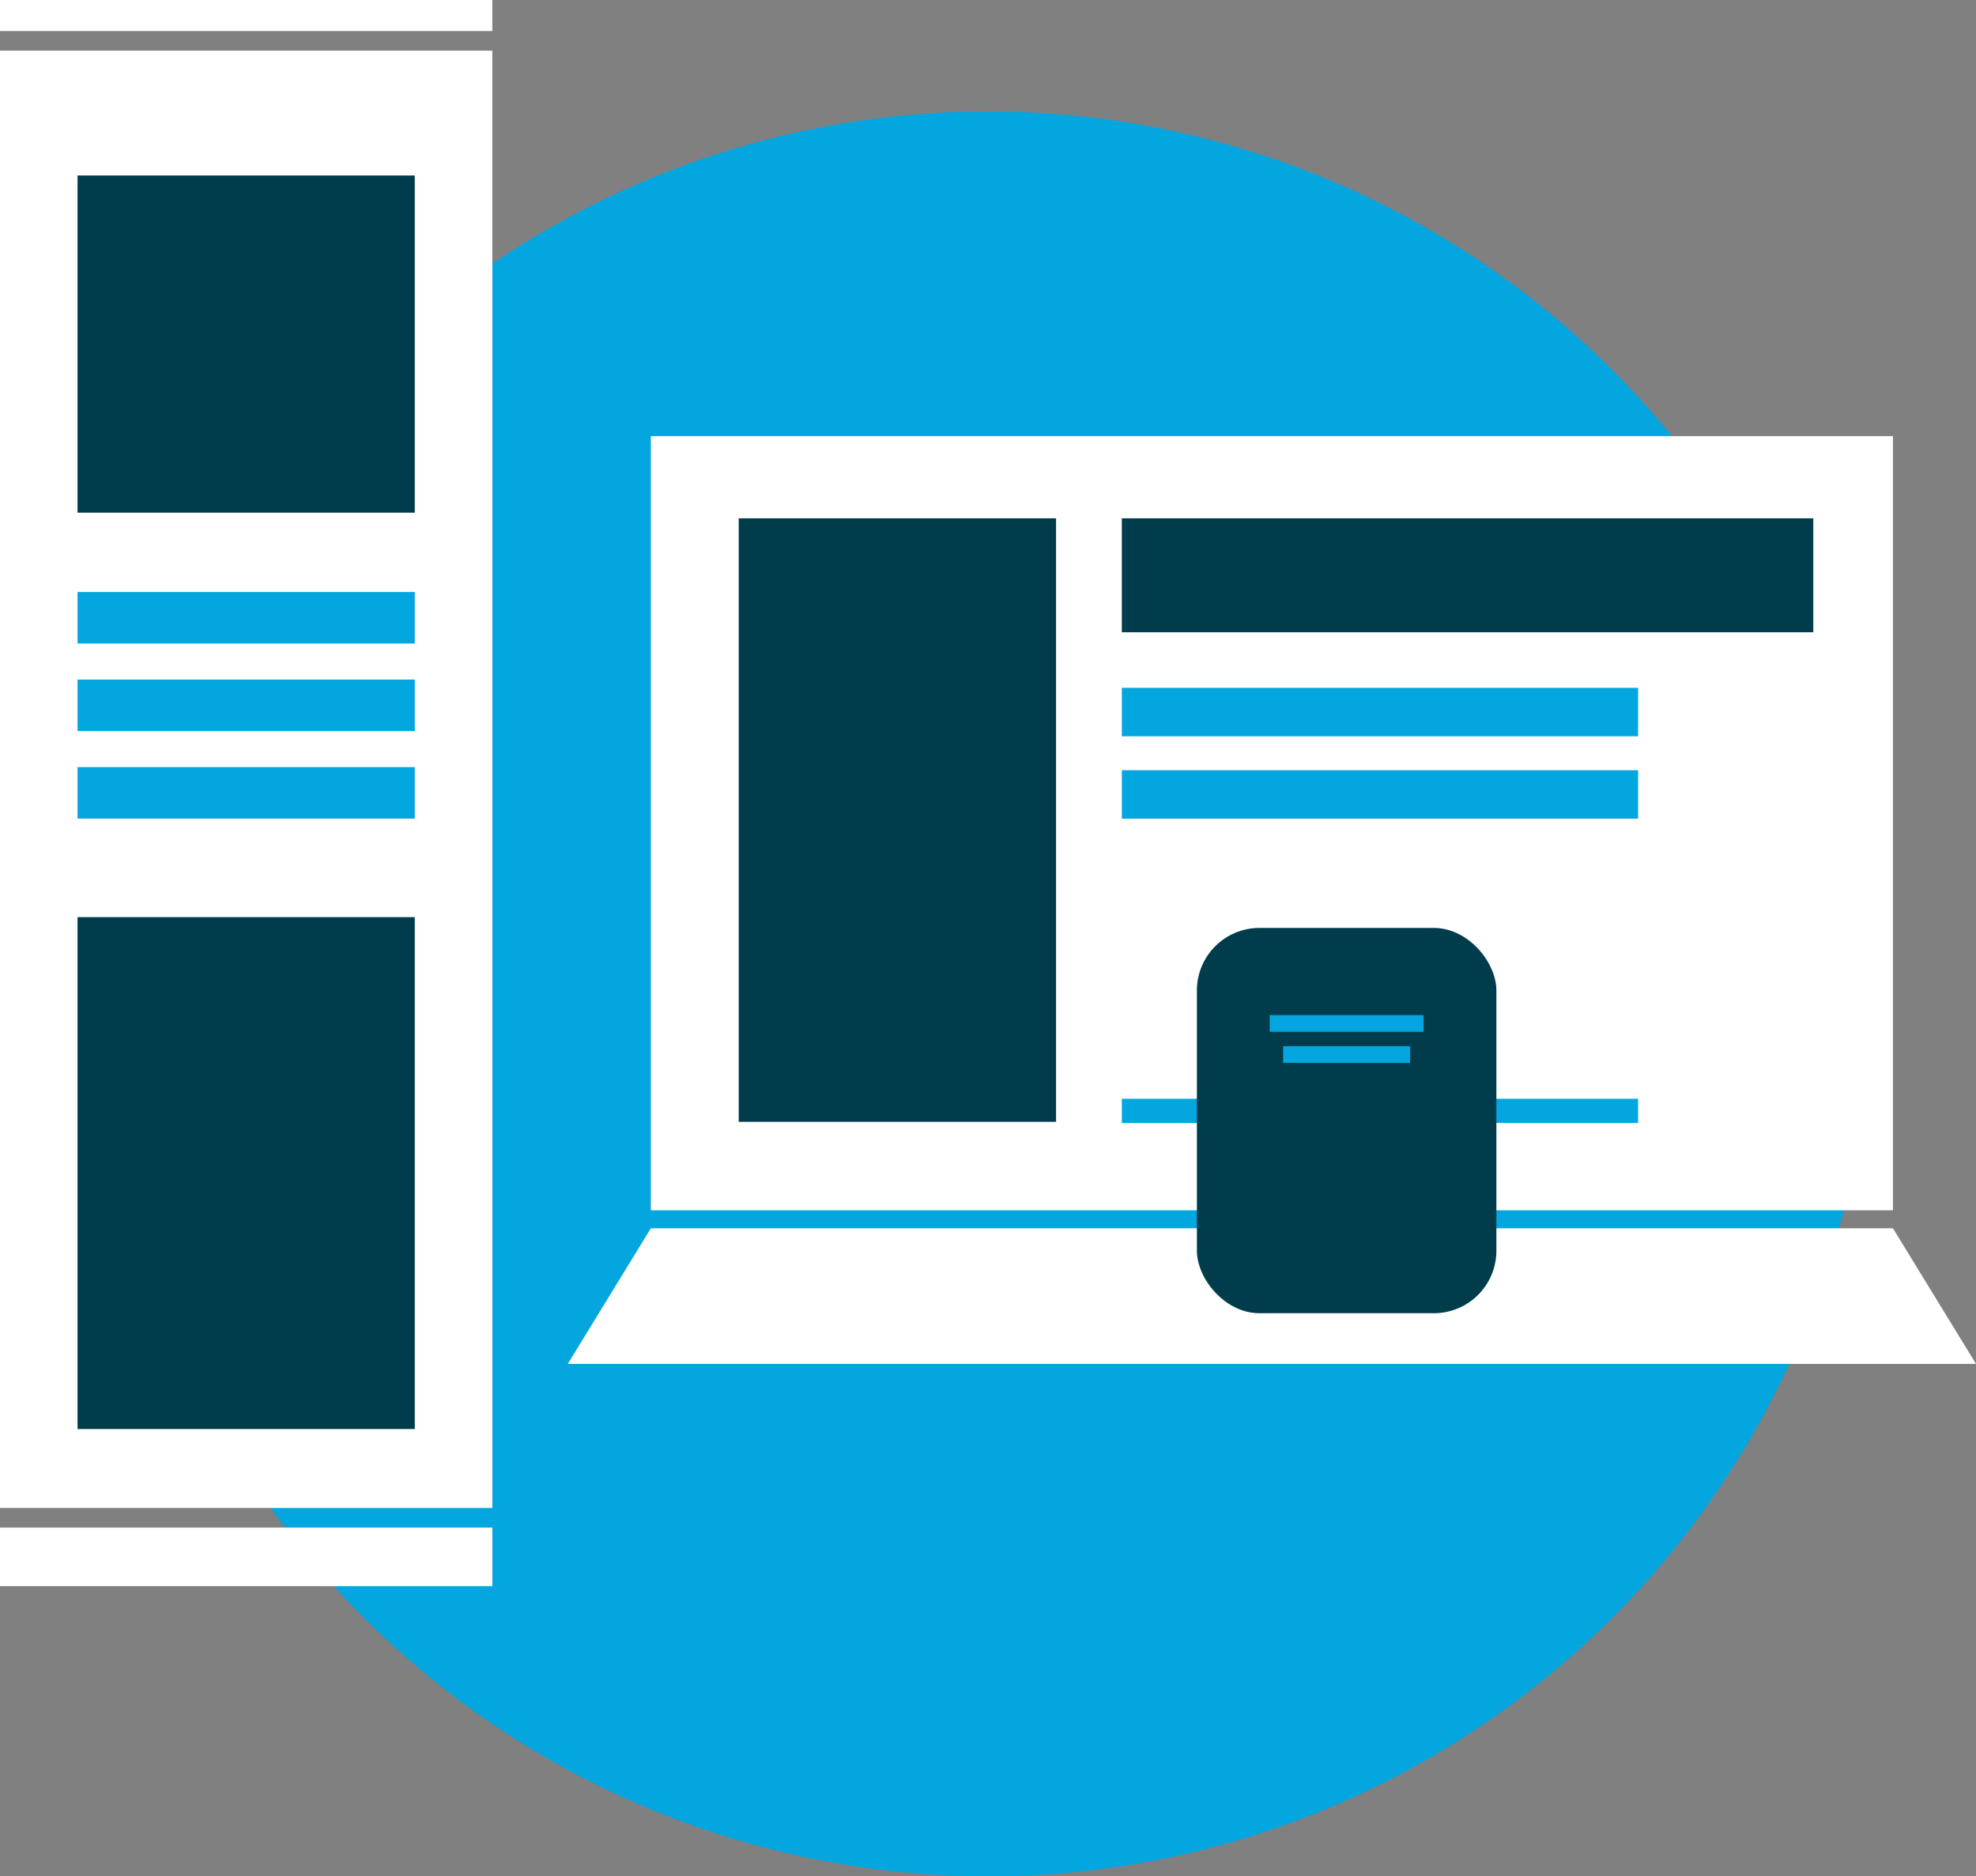
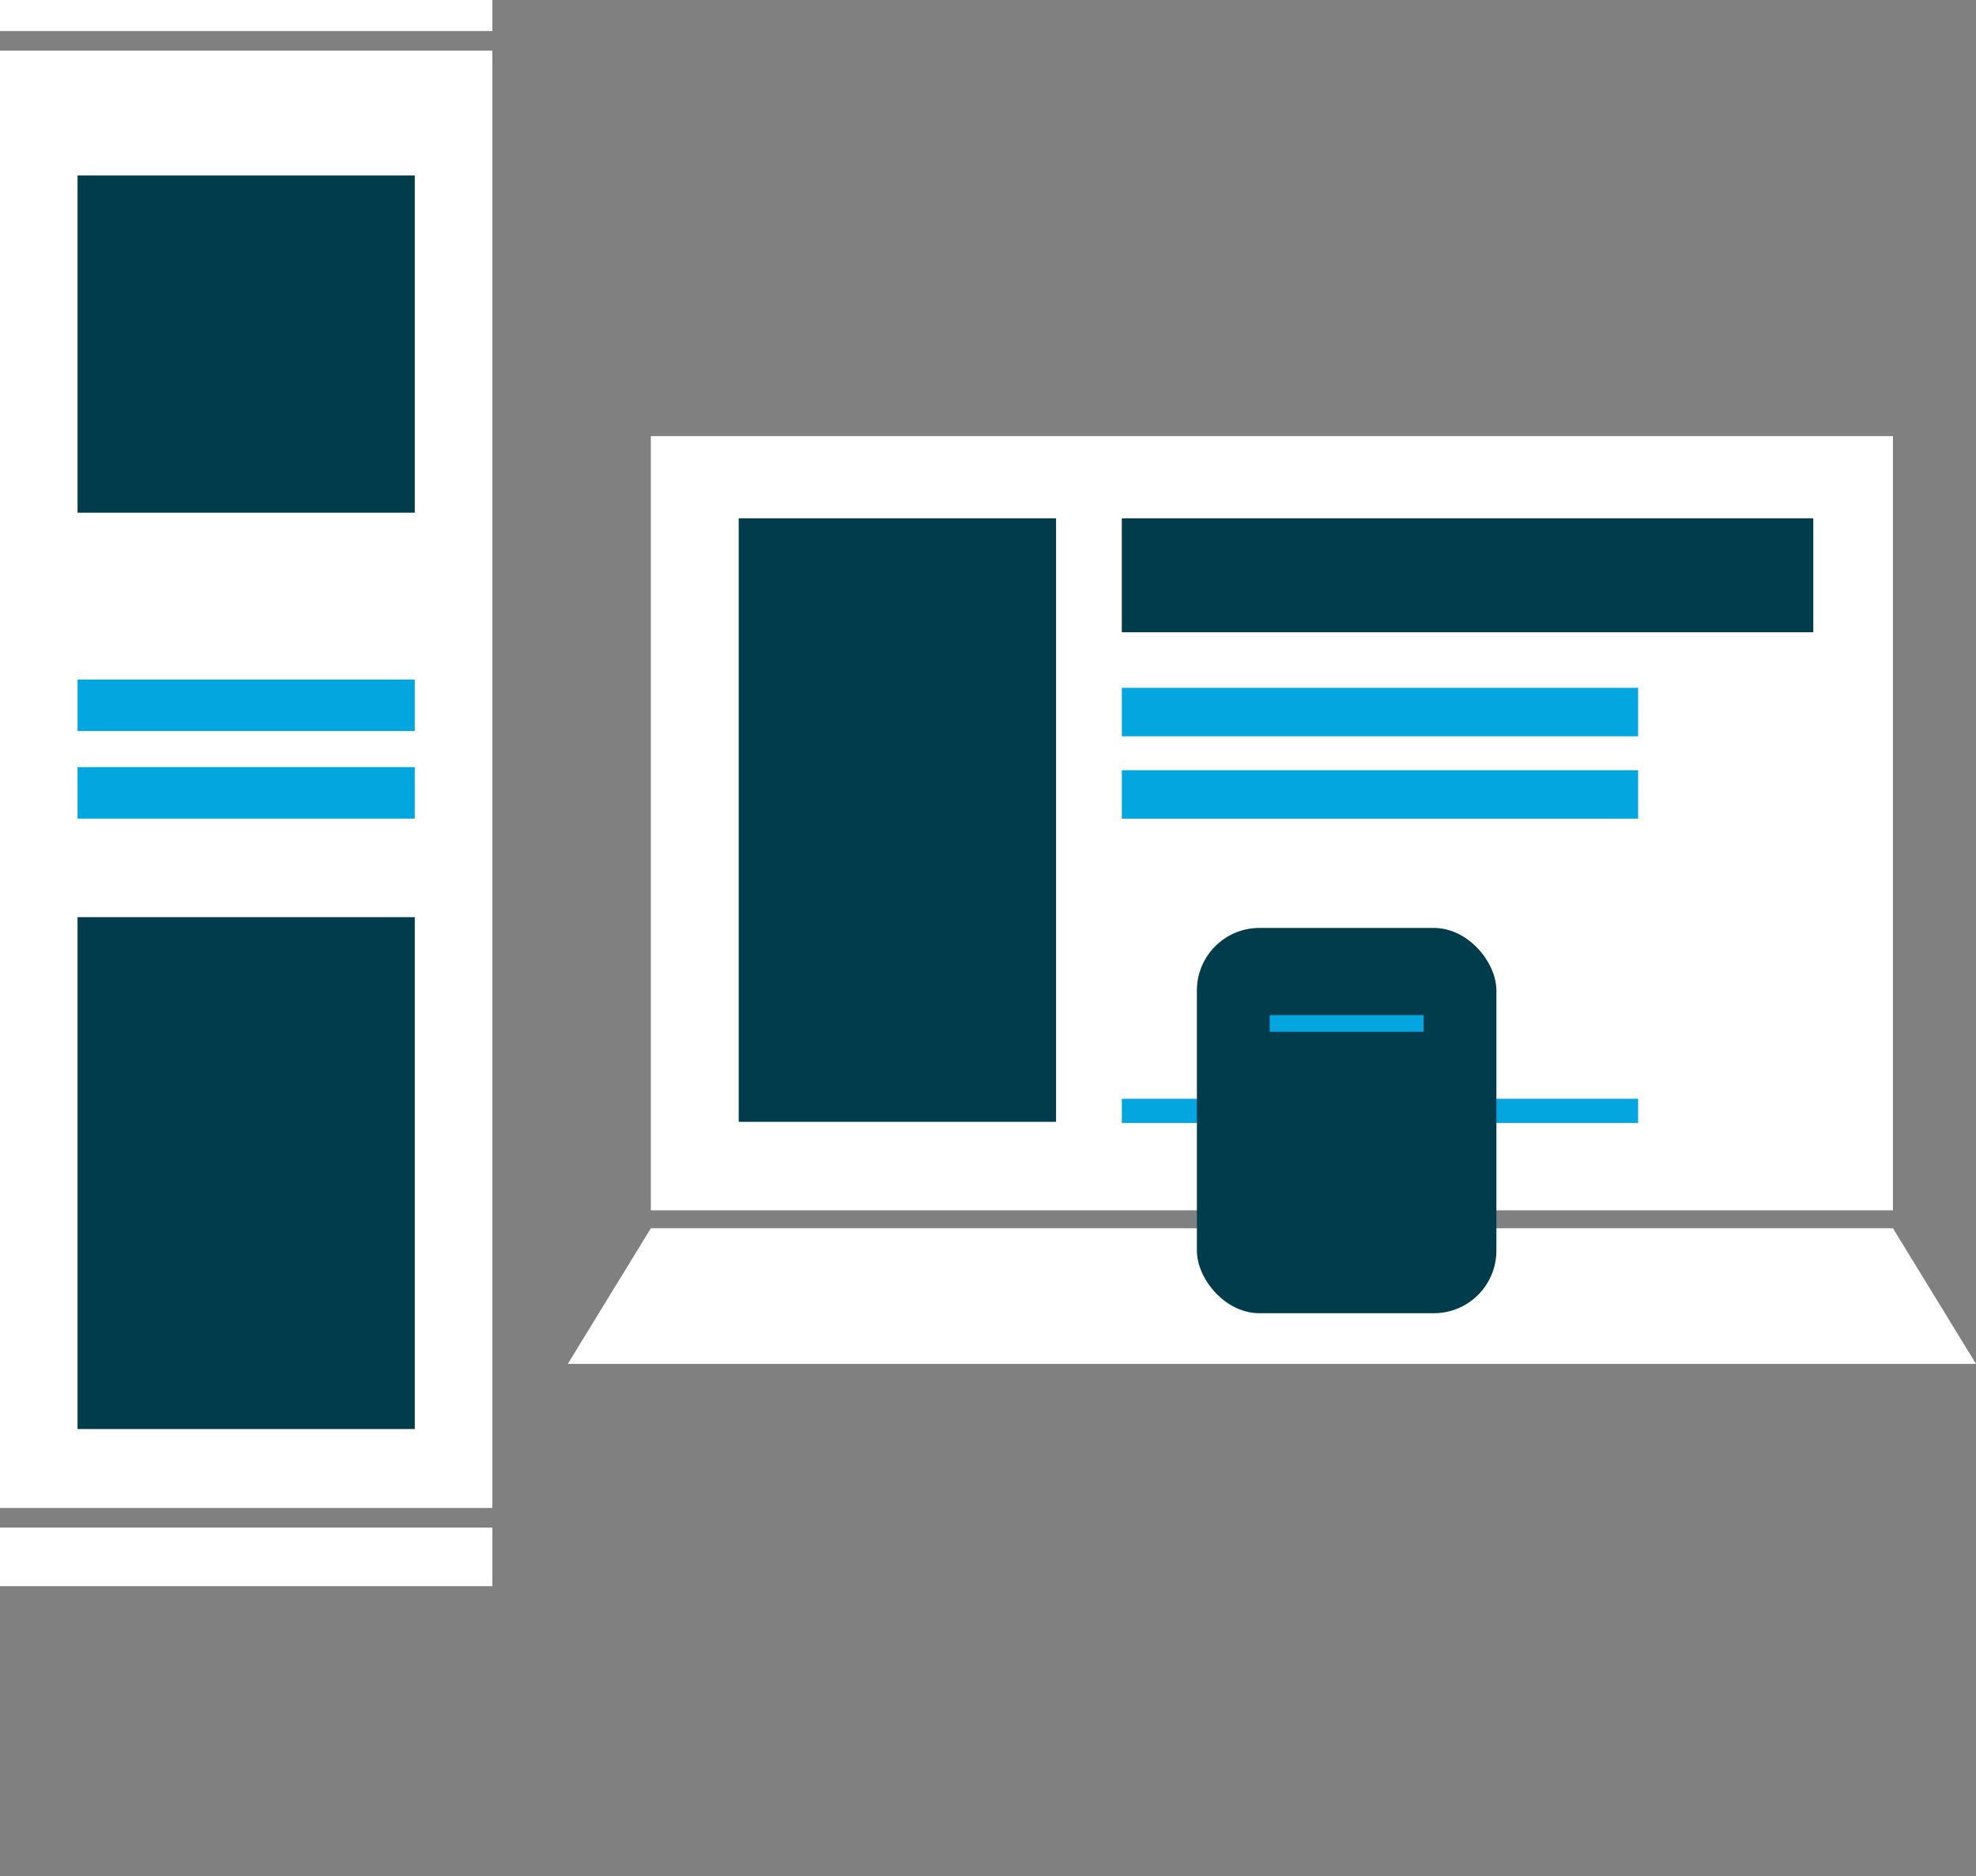
<svg xmlns="http://www.w3.org/2000/svg" viewBox="0 0 895.48 850.5">
  <rect x="0" y="0" width="895.48" height="850.5" fill="#808080" stroke="none" />
  <defs>
    <style>.cls-1{fill:#04a6df;}.cls-2{fill:#fff;}.cls-3{fill:#003c4c;}</style>
  </defs>
  <title>Asset 12</title>
  <g id="Layer_2" data-name="Layer 2">
    <g id="Elements">
-       <circle class="cls-1" cx="447.74" cy="450.5" r="400" />
      <rect class="cls-2" y="22.96" width="223.11" height="660.57" />
      <rect class="cls-2" width="223.11" height="14.07" />
      <rect class="cls-2" y="692.42" width="223.11" height="26.56" />
      <rect class="cls-3" x="35.14" y="79.55" width="152.83" height="152.83" />
      <rect class="cls-3" x="35.14" y="415.72" width="152.83" height="232.03" />
-       <rect class="cls-1" x="35.14" y="268.34" width="152.83" height="23.34" />
      <rect class="cls-1" x="35.14" y="308.02" width="152.83" height="23.34" />
      <rect class="cls-1" x="35.14" y="347.71" width="152.83" height="23.34" />
      <rect class="cls-2" x="294.95" y="197.69" width="562.89" height="350.91" />
      <polygon class="cls-2" points="895.48 618.22 257.31 618.22 294.95 556.75 857.84 556.75 895.48 618.22" />
      <rect class="cls-3" x="508.38" y="234.94" width="313.36" height="51.65" />
      <rect class="cls-1" x="508.38" y="311.78" width="233.98" height="21.96" />
      <rect class="cls-1" x="508.38" y="349.12" width="233.98" height="21.96" />
      <rect class="cls-1" x="508.38" y="498.04" width="233.98" height="10.98" />
      <rect class="cls-3" x="334.77" y="234.94" width="143.81" height="273.56" />
      <rect class="cls-3" x="542.41" y="420.61" width="135.72" height="174.64" rx="28.35" ry="28.35" />
      <rect class="cls-1" x="575.39" y="460.13" width="69.75" height="7.56" />
-       <rect class="cls-1" x="581.48" y="474.21" width="57.56" height="7.56" />
    </g>
  </g>
</svg>